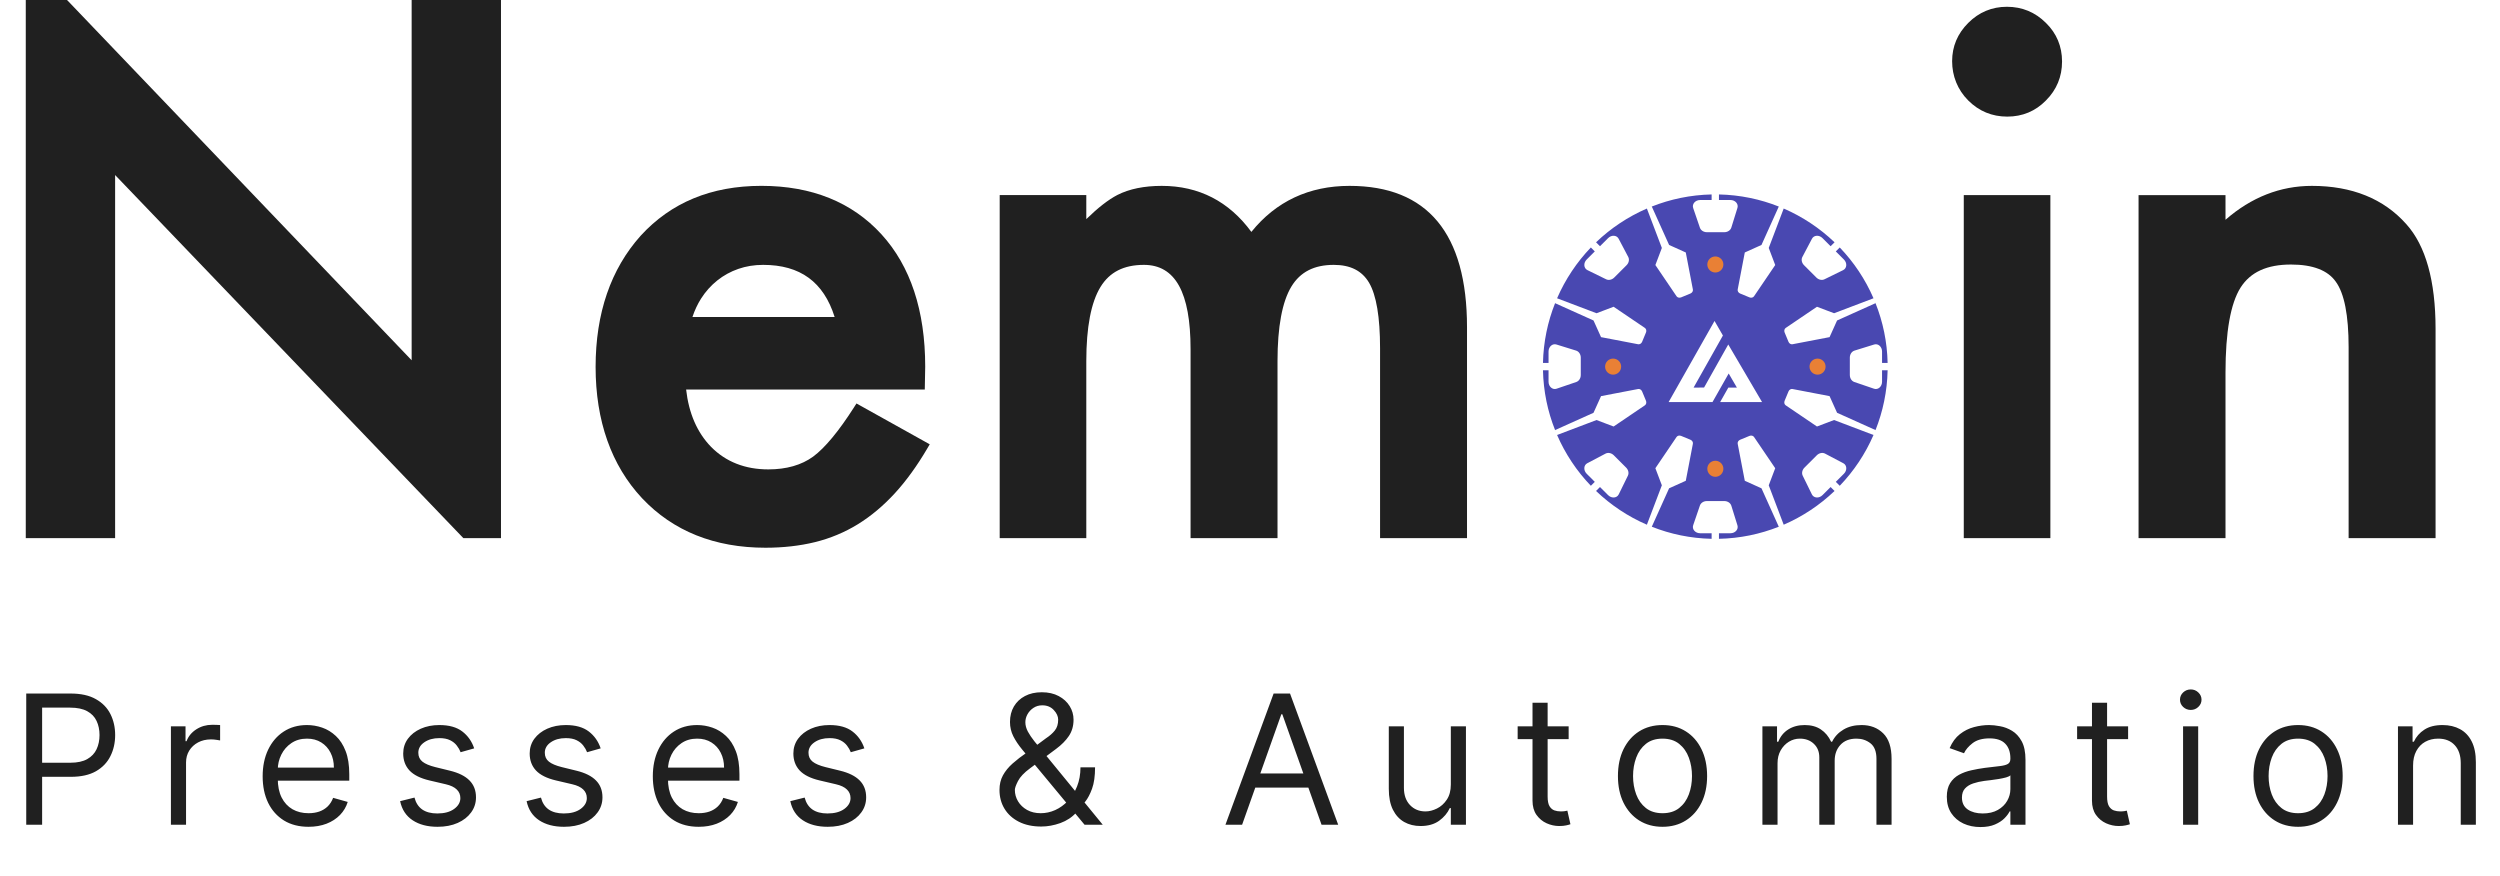
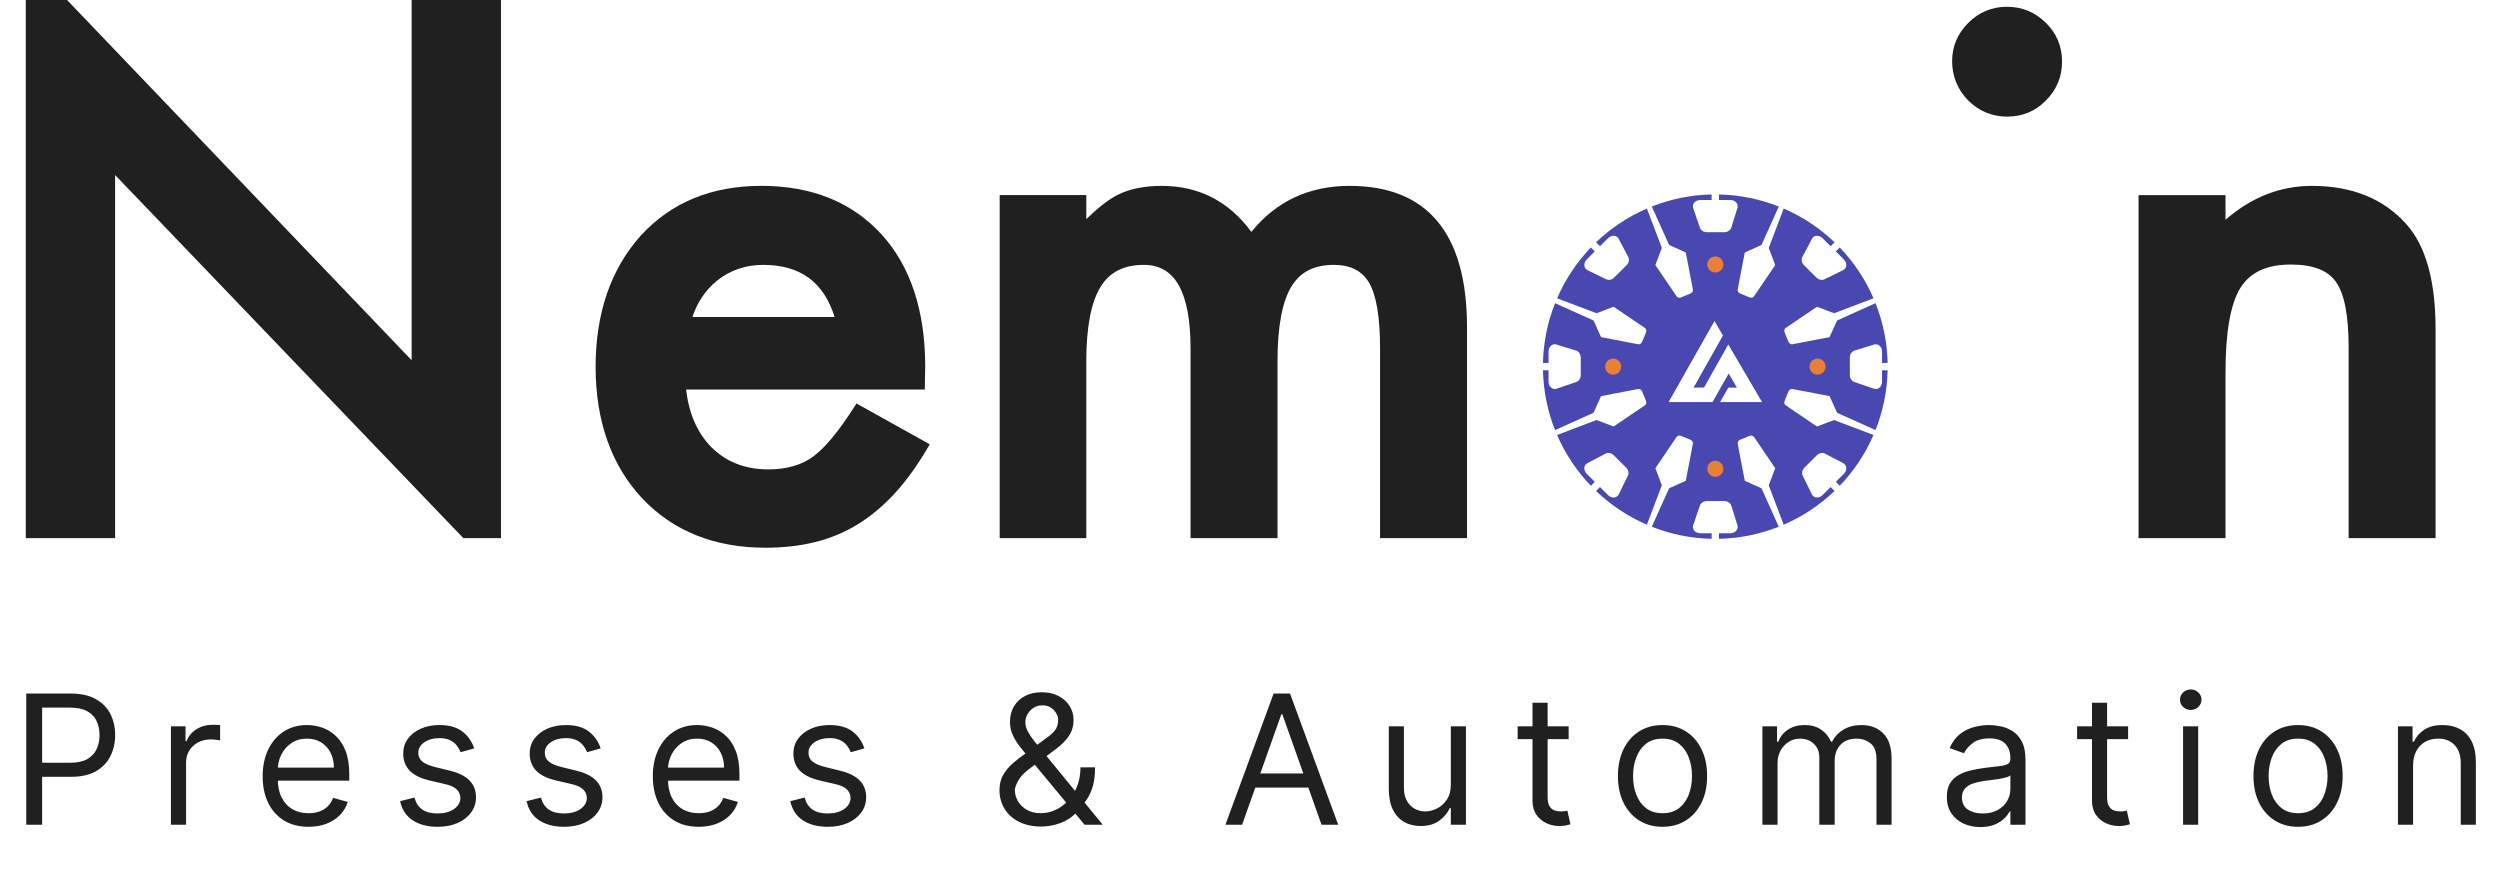
<svg xmlns="http://www.w3.org/2000/svg" width="194" height="68" viewBox="0 0 194 68" fill="none">
  <path d="M146.047 29.625C146.047 30 145.736 30.271 145.425 30.165L143.895 29.643C143.689 29.572 143.547 29.353 143.547 29.102V27.751C143.547 27.495 143.695 27.273 143.907 27.207L145.437 26.733C145.745 26.637 146.047 26.907 146.047 27.276V28.166H146.479C146.445 26.53 146.113 24.968 145.541 23.527L142.557 24.869L141.974 26.162L139.094 26.714C138.97 26.736 138.84 26.657 138.786 26.523L138.487 25.801C138.433 25.668 138.467 25.521 138.57 25.449L140.997 23.804L142.325 24.307L145.384 23.146C144.748 21.676 143.857 20.343 142.764 19.204L142.458 19.509L143.088 20.139C143.354 20.404 143.326 20.816 143.031 20.961L141.578 21.673C141.382 21.769 141.126 21.714 140.949 21.536L139.993 20.58C139.811 20.399 139.759 20.137 139.863 19.941L140.61 18.524C140.76 18.239 141.164 18.215 141.426 18.478L142.056 19.107L142.361 18.802C141.22 17.71 139.886 16.82 138.415 16.183L137.254 19.241L137.757 20.567L136.111 22.993C136.038 23.097 135.89 23.132 135.758 23.076L135.035 22.777C134.902 22.723 134.823 22.593 134.844 22.469L135.396 19.592L136.691 19.008L138.034 16.027C136.592 15.455 135.029 15.124 133.391 15.089V15.521H134.282C134.653 15.521 134.921 15.823 134.826 16.131L134.351 17.66C134.285 17.873 134.061 18.019 133.807 18.019H132.454C132.204 18.019 131.984 17.878 131.913 17.672L131.39 16.142C131.285 15.832 131.555 15.521 131.931 15.521H132.822V15.089C131.184 15.124 129.621 15.455 128.179 16.027L129.522 19.008L128.96 19.241L129.522 19.008L130.817 19.592L131.369 22.469C131.39 22.593 131.311 22.723 131.178 22.777L130.455 23.076C130.322 23.13 130.175 23.095 130.102 22.993L128.457 20.567L128.96 19.241L127.798 16.183C126.327 16.82 124.993 17.71 123.853 18.802L124.159 19.107L124.789 18.478C125.051 18.215 125.455 18.239 125.605 18.524L126.352 19.941C126.456 20.137 126.402 20.401 126.222 20.58L125.265 21.536C125.089 21.713 124.831 21.769 124.637 21.673L123.184 20.961C122.889 20.816 122.861 20.406 123.126 20.139L123.756 19.509L123.451 19.204C122.358 20.343 121.467 21.678 120.83 23.146L123.89 24.307L125.217 23.804L127.645 25.449C127.749 25.521 127.784 25.669 127.728 25.801L127.429 26.523C127.375 26.657 127.244 26.736 127.121 26.714L124.241 26.162L123.657 24.869L120.674 23.527C120.101 24.968 119.77 26.53 119.735 28.166H120.167V27.276C120.167 26.905 120.469 26.637 120.778 26.733L122.308 27.207C122.521 27.273 122.668 27.497 122.668 27.751V29.102C122.668 29.353 122.526 29.572 122.32 29.643L120.789 30.165C120.479 30.271 120.167 30 120.167 29.625V28.735H119.735C119.77 30.371 120.101 31.934 120.674 33.374L123.657 32.032L124.241 30.739L127.121 30.187C127.244 30.165 127.375 30.244 127.429 30.378L127.728 31.1C127.782 31.233 127.747 31.38 127.645 31.452L125.217 33.097L123.89 32.594L120.83 33.755C121.467 35.225 122.358 36.558 123.451 37.697L123.756 37.392L123.126 36.762C122.864 36.5 122.887 36.096 123.172 35.947L124.591 35.2C124.787 35.096 125.049 35.151 125.231 35.33L126.187 36.286C126.364 36.462 126.42 36.719 126.324 36.914L125.612 38.366C125.466 38.661 125.056 38.689 124.789 38.423L124.159 37.794L123.853 38.099C124.995 39.191 126.329 40.081 127.798 40.718L128.96 37.66L128.457 36.334L130.102 33.908C130.175 33.804 130.323 33.77 130.455 33.826L131.178 34.124C131.311 34.178 131.39 34.308 131.369 34.432L130.817 37.309L129.522 37.893L128.179 40.874C129.621 41.446 131.184 41.777 132.822 41.812V41.38H131.931C131.555 41.38 131.285 41.069 131.39 40.759L131.913 39.229C131.984 39.023 132.204 38.882 132.454 38.882H133.807C134.062 38.882 134.285 39.03 134.351 39.241L134.826 40.77C134.921 41.078 134.651 41.38 134.282 41.38H133.391V41.812C135.029 41.777 136.592 41.446 138.034 40.874L136.691 37.893L135.396 37.309L134.844 34.432C134.823 34.308 134.902 34.178 135.035 34.124L135.758 33.826C135.891 33.771 136.038 33.806 136.111 33.908L137.757 36.334L137.254 37.66L138.415 40.718C139.886 40.081 141.22 39.191 142.361 38.099L142.056 37.794L141.426 38.423C141.161 38.689 140.748 38.661 140.603 38.366L139.891 36.914C139.795 36.718 139.849 36.462 140.028 36.286L140.984 35.33C141.165 35.149 141.428 35.096 141.624 35.2L143.042 35.947C143.328 36.096 143.351 36.5 143.088 36.762L142.458 37.392L142.764 37.697C143.857 36.558 144.748 35.223 145.384 33.755L142.325 32.594L140.997 33.097L138.57 31.452C138.466 31.38 138.431 31.232 138.487 31.1L138.786 30.378C138.84 30.244 138.97 30.165 139.094 30.187L141.974 30.739L142.557 32.032L145.541 33.374C146.113 31.934 146.445 30.371 146.479 28.735H146.047V29.625ZM133.482 31.202C133.69 30.834 134.117 30.083 134.117 30.08H134.785C134.569 29.709 134.362 29.355 134.146 28.984C134.013 29.221 132.89 31.199 132.89 31.199C131.785 31.202 130.604 31.202 129.484 31.202C129.692 30.836 133.048 24.907 133.048 24.907C133.185 25.145 133.698 26.035 133.698 26.035C133.698 26.035 131.529 29.89 131.422 30.078C131.687 30.078 132.235 30.073 132.235 30.073C132.235 30.073 134.092 26.774 134.113 26.731C134.42 27.255 136.521 30.834 136.737 31.202H133.482Z" fill="#4948B1" />
  <path d="M128.184 40.875C128.144 40.856 128.104 40.841 128.066 40.826L128.184 40.875Z" fill="#202020" />
  <path d="M127.804 40.718L127.832 40.729C127.822 40.726 127.814 40.721 127.804 40.716V40.718Z" fill="#202020" />
  <path d="M120.822 33.725L120.725 33.491C120.756 33.569 120.789 33.648 120.822 33.725Z" fill="#202020" />
  <path d="M120.834 33.753C120.831 33.743 120.826 33.733 120.821 33.725L120.832 33.753H120.834Z" fill="#202020" />
  <path d="M138.037 40.875L138.155 40.826C138.115 40.843 138.077 40.858 138.037 40.873V40.875Z" fill="#202020" />
  <path d="M128.066 40.826L127.832 40.729C127.909 40.762 127.988 40.793 128.066 40.826Z" fill="#202020" />
  <path d="M120.677 33.374L120.725 33.491C120.709 33.452 120.694 33.412 120.679 33.374H120.677Z" fill="#202020" />
-   <path d="M145.495 33.491L145.397 33.725C145.43 33.648 145.462 33.57 145.495 33.491Z" fill="#202020" />
  <path d="M145.543 33.374H145.541C145.526 33.412 145.51 33.452 145.495 33.491L145.543 33.374Z" fill="#202020" />
  <path d="M145.386 33.753L145.397 33.725C145.394 33.735 145.389 33.743 145.384 33.753H145.386Z" fill="#202020" />
  <path d="M138.416 40.718C138.406 40.721 138.398 40.726 138.388 40.729L138.416 40.718Z" fill="#202020" />
  <path d="M138.388 40.729L138.154 40.826C138.233 40.795 138.311 40.762 138.388 40.729Z" fill="#202020" />
  <path d="M138.037 16.025C138.077 16.044 138.117 16.059 138.155 16.074L138.037 16.025Z" fill="#202020" />
  <path d="M120.677 23.526H120.679C120.694 23.488 120.709 23.448 120.725 23.408L120.677 23.526Z" fill="#202020" />
-   <path d="M145.386 23.146C145.389 23.156 145.394 23.166 145.399 23.174L145.388 23.146H145.386Z" fill="#202020" />
  <path d="M138.154 16.075L138.388 16.172C138.311 16.139 138.232 16.108 138.154 16.075Z" fill="#202020" />
  <path d="M138.416 16.184L138.388 16.172C138.398 16.175 138.406 16.18 138.416 16.185V16.184Z" fill="#202020" />
  <path d="M145.543 23.526L145.495 23.408C145.512 23.448 145.526 23.486 145.541 23.526H145.543Z" fill="#202020" />
-   <path d="M145.397 23.176L145.495 23.41C145.463 23.333 145.43 23.253 145.397 23.176Z" fill="#202020" />
  <path d="M120.725 23.41L120.822 23.176C120.789 23.253 120.758 23.331 120.725 23.41Z" fill="#202020" />
  <path d="M120.834 23.146L120.822 23.174C120.826 23.165 120.83 23.156 120.835 23.146H120.834Z" fill="#202020" />
-   <path d="M127.832 16.17L128.066 16.073C127.987 16.104 127.909 16.137 127.832 16.17Z" fill="#202020" />
  <path d="M128.184 16.025L128.066 16.074C128.106 16.057 128.144 16.042 128.184 16.027V16.025Z" fill="#202020" />
  <path d="M127.804 16.184C127.814 16.18 127.822 16.175 127.832 16.172L127.804 16.184Z" fill="#202020" />
  <path d="M133.111 21.147C133.455 21.147 133.734 20.869 133.734 20.524C133.734 20.18 133.455 19.901 133.111 19.901C132.766 19.901 132.487 20.18 132.487 20.524C132.487 20.869 132.766 21.147 133.111 21.147Z" fill="#E98035" />
-   <path d="M133.111 37C133.455 37 133.734 36.721 133.734 36.377C133.734 36.033 133.455 35.754 133.111 35.754C132.766 35.754 132.487 36.033 132.487 36.377C132.487 36.721 132.766 37 133.111 37Z" fill="#E98035" />
+   <path d="M133.111 37C133.455 37 133.734 36.721 133.734 36.377C133.734 36.033 133.455 35.754 133.111 35.754C132.766 35.754 132.487 36.033 132.487 36.377C132.487 36.721 132.766 37 133.111 37" fill="#E98035" />
  <path d="M125.178 29.073C125.522 29.073 125.802 28.794 125.802 28.45C125.802 28.106 125.522 27.827 125.178 27.827C124.834 27.827 124.555 28.106 124.555 28.45C124.555 28.794 124.834 29.073 125.178 29.073Z" fill="#E98035" />
  <path d="M141.042 29.073C141.386 29.073 141.665 28.794 141.665 28.45C141.665 28.106 141.386 27.827 141.042 27.827C140.698 27.827 140.418 28.106 140.418 28.45C140.418 28.794 140.698 29.073 141.042 29.073Z" fill="#E98035" />
  <path d="M66.279 31.599C65.085 33.466 64.016 34.757 63.101 35.432C62.195 36.092 61.024 36.425 59.621 36.425C57.818 36.425 56.322 35.836 55.178 34.676C54.099 33.567 53.45 32.07 53.243 30.226H71.763L71.796 28.45C71.796 24.106 70.654 20.651 68.401 18.183C66.122 15.688 62.989 14.422 59.087 14.422C55.184 14.422 52.069 15.722 49.717 18.291C47.397 20.882 46.219 24.308 46.219 28.476C46.219 32.644 47.433 36.11 49.829 38.667C52.231 41.214 55.453 42.504 59.405 42.504C60.775 42.504 62.067 42.357 63.243 42.069C64.427 41.777 65.545 41.311 66.566 40.683C67.583 40.057 68.548 39.248 69.437 38.28C70.32 37.318 71.166 36.148 71.956 34.803L72.147 34.478L66.462 31.309L66.276 31.602L66.279 31.599ZM53.733 24.6C53.906 24.078 54.131 23.6 54.401 23.173C54.749 22.626 55.175 22.151 55.663 21.762C56.151 21.373 56.7 21.072 57.295 20.866C57.891 20.658 58.541 20.554 59.222 20.554C62.093 20.554 63.912 21.879 64.768 24.6H53.731H53.733Z" fill="#202020" />
  <path d="M104.724 14.424C101.581 14.424 99.019 15.625 97.106 17.996C95.367 15.625 93.029 14.424 90.152 14.424C88.788 14.424 87.63 14.661 86.71 15.129C86.007 15.495 85.214 16.111 84.297 17.003V15.139H77.576V41.759H84.297V28.025C84.297 25.396 84.668 23.458 85.4 22.265C86.106 21.114 87.208 20.554 88.768 20.554C91.204 20.554 92.388 22.693 92.388 27.095V41.759H99.135V28.025C99.135 25.36 99.498 23.413 100.212 22.237C100.9 21.105 101.975 20.554 103.5 20.554C104.79 20.554 105.687 21.007 106.24 21.94C106.806 22.906 107.093 24.613 107.093 27.014V41.759H113.84V25.394C113.84 18.115 110.772 14.424 104.723 14.424H104.724Z" fill="#202020" />
-   <path d="M159.109 15.14H152.389V41.759H159.109V15.14Z" fill="#202020" />
  <path d="M155.737 0.526C154.577 0.526 153.568 0.946 152.737 1.777C151.905 2.605 151.485 3.606 151.485 4.748C151.485 5.89 151.905 6.969 152.737 7.798C153.568 8.629 154.585 9.049 155.763 9.049C156.941 9.049 157.953 8.627 158.763 7.798C159.594 6.969 160.015 5.951 160.015 4.774C160.015 3.598 159.592 2.586 158.763 1.777C157.932 0.948 156.914 0.526 155.737 0.526Z" fill="#202020" />
  <path d="M186.726 17.39C184.976 15.421 182.512 14.424 179.403 14.424C176.951 14.424 174.7 15.308 172.699 17.054V15.14H165.952V41.759H172.699V28.901C172.699 25.764 173.092 23.549 173.865 22.322C174.634 21.114 175.914 20.528 177.782 20.528C179.471 20.528 180.64 20.976 181.26 21.864C181.92 22.769 182.253 24.476 182.253 26.935V41.759H189V25.526C189 21.8 188.235 19.061 186.726 17.39Z" fill="#202020" />
  <path d="M31.944 0V27.957L5.305 0.107L5.201 0H2V41.759H8.933V13.583L35.956 41.759H38.877V0H31.944Z" fill="#202020" />
  <path d="M2.036 64V53.818H5.476C6.275 53.818 6.928 53.962 7.435 54.251C7.945 54.536 8.323 54.922 8.568 55.409C8.814 55.896 8.936 56.44 8.936 57.04C8.936 57.64 8.814 58.185 8.568 58.675C8.326 59.166 7.952 59.557 7.445 59.849C6.938 60.137 6.288 60.281 5.496 60.281H3.03V59.188H5.456C6.003 59.188 6.442 59.093 6.774 58.904C7.105 58.715 7.345 58.46 7.495 58.139C7.647 57.814 7.723 57.447 7.723 57.04C7.723 56.632 7.647 56.267 7.495 55.946C7.345 55.624 7.103 55.373 6.769 55.19C6.434 55.005 5.99 54.912 5.436 54.912H3.269V64H2.036ZM13.263 64V56.364H14.397V57.517H14.476C14.616 57.139 14.867 56.833 15.232 56.597C15.597 56.362 16.008 56.244 16.465 56.244C16.551 56.244 16.659 56.246 16.788 56.249C16.917 56.253 17.015 56.258 17.081 56.264V57.457C17.042 57.447 16.951 57.432 16.808 57.413C16.669 57.389 16.521 57.378 16.366 57.378C15.994 57.378 15.663 57.456 15.371 57.611C15.083 57.764 14.854 57.976 14.685 58.248C14.52 58.516 14.437 58.823 14.437 59.168V64H13.263ZM23.942 64.159C23.206 64.159 22.571 63.997 22.038 63.672C21.507 63.344 21.098 62.886 20.809 62.3C20.524 61.71 20.382 61.024 20.382 60.242C20.382 59.459 20.524 58.77 20.809 58.173C21.098 57.573 21.499 57.106 22.013 56.771C22.53 56.433 23.133 56.264 23.822 56.264C24.22 56.264 24.613 56.331 25 56.463C25.388 56.596 25.741 56.811 26.059 57.109C26.378 57.404 26.631 57.795 26.82 58.283C27.009 58.77 27.104 59.37 27.104 60.082V60.58H21.217V59.565H25.91C25.91 59.135 25.824 58.75 25.652 58.412C25.483 58.074 25.241 57.807 24.926 57.611C24.614 57.416 24.247 57.318 23.822 57.318C23.355 57.318 22.951 57.434 22.609 57.666C22.271 57.895 22.011 58.193 21.829 58.561C21.646 58.929 21.555 59.323 21.555 59.744V60.42C21.555 60.997 21.655 61.486 21.854 61.887C22.056 62.285 22.336 62.588 22.694 62.797C23.052 63.002 23.468 63.105 23.942 63.105C24.25 63.105 24.528 63.062 24.777 62.976C25.029 62.886 25.246 62.754 25.428 62.578C25.61 62.399 25.751 62.177 25.851 61.912L26.984 62.23C26.865 62.615 26.664 62.953 26.383 63.244C26.101 63.533 25.753 63.758 25.339 63.92C24.924 64.079 24.459 64.159 23.942 64.159ZM36.797 58.074L35.743 58.372C35.677 58.197 35.579 58.026 35.45 57.86C35.324 57.691 35.152 57.552 34.933 57.443C34.714 57.333 34.434 57.278 34.093 57.278C33.626 57.278 33.236 57.386 32.925 57.602C32.616 57.814 32.462 58.084 32.462 58.412C32.462 58.704 32.568 58.934 32.78 59.103C32.992 59.272 33.324 59.413 33.775 59.526L34.908 59.804C35.591 59.97 36.1 60.223 36.434 60.565C36.769 60.903 36.937 61.339 36.937 61.872C36.937 62.31 36.811 62.701 36.559 63.045C36.31 63.39 35.962 63.662 35.515 63.861C35.067 64.06 34.547 64.159 33.954 64.159C33.175 64.159 32.53 63.99 32.02 63.652C31.509 63.314 31.186 62.82 31.05 62.17L32.164 61.892C32.27 62.303 32.471 62.611 32.765 62.817C33.064 63.022 33.453 63.125 33.934 63.125C34.481 63.125 34.915 63.009 35.236 62.777C35.561 62.542 35.724 62.26 35.724 61.932C35.724 61.667 35.631 61.445 35.445 61.266C35.26 61.083 34.974 60.947 34.59 60.858L33.317 60.56C32.618 60.394 32.104 60.137 31.776 59.789C31.451 59.438 31.289 58.999 31.289 58.472C31.289 58.041 31.41 57.66 31.652 57.328C31.897 56.997 32.23 56.736 32.651 56.548C33.075 56.359 33.556 56.264 34.093 56.264C34.849 56.264 35.442 56.43 35.873 56.761C36.307 57.093 36.615 57.53 36.797 58.074ZM46.612 58.074L45.558 58.372C45.492 58.197 45.394 58.026 45.265 57.86C45.139 57.691 44.966 57.552 44.748 57.443C44.529 57.333 44.249 57.278 43.907 57.278C43.44 57.278 43.05 57.386 42.739 57.602C42.431 57.814 42.277 58.084 42.277 58.412C42.277 58.704 42.383 58.934 42.595 59.103C42.807 59.272 43.138 59.413 43.589 59.526L44.723 59.804C45.405 59.97 45.914 60.223 46.249 60.565C46.584 60.903 46.751 61.339 46.751 61.872C46.751 62.31 46.625 62.701 46.373 63.045C46.125 63.39 45.777 63.662 45.329 63.861C44.882 64.06 44.361 64.159 43.768 64.159C42.989 64.159 42.345 63.99 41.834 63.652C41.324 63.314 41.001 62.82 40.865 62.17L41.978 61.892C42.084 62.303 42.285 62.611 42.58 62.817C42.878 63.022 43.268 63.125 43.748 63.125C44.295 63.125 44.729 63.009 45.051 62.777C45.376 62.542 45.538 62.26 45.538 61.932C45.538 61.667 45.445 61.445 45.26 61.266C45.074 61.083 44.789 60.947 44.404 60.858L43.132 60.56C42.432 60.394 41.919 60.137 41.591 59.789C41.266 59.438 41.103 58.999 41.103 58.472C41.103 58.041 41.224 57.66 41.466 57.328C41.712 56.997 42.045 56.736 42.466 56.548C42.89 56.359 43.37 56.264 43.907 56.264C44.663 56.264 45.256 56.43 45.687 56.761C46.121 57.093 46.43 57.53 46.612 58.074ZM54.219 64.159C53.483 64.159 52.848 63.997 52.315 63.672C51.785 63.344 51.375 62.886 51.087 62.3C50.802 61.71 50.659 61.024 50.659 60.242C50.659 59.459 50.802 58.77 51.087 58.173C51.375 57.573 51.776 57.106 52.29 56.771C52.807 56.433 53.41 56.264 54.1 56.264C54.497 56.264 54.89 56.331 55.278 56.463C55.666 56.596 56.019 56.811 56.337 57.109C56.655 57.404 56.909 57.795 57.097 58.283C57.286 58.77 57.381 59.37 57.381 60.082V60.58H51.495V59.565H56.188C56.188 59.135 56.102 58.75 55.929 58.412C55.76 58.074 55.518 57.807 55.203 57.611C54.892 57.416 54.524 57.318 54.1 57.318C53.632 57.318 53.228 57.434 52.886 57.666C52.548 57.895 52.288 58.193 52.106 58.561C51.924 58.929 51.833 59.323 51.833 59.744V60.42C51.833 60.997 51.932 61.486 52.131 61.887C52.333 62.285 52.613 62.588 52.971 62.797C53.329 63.002 53.745 63.105 54.219 63.105C54.527 63.105 54.806 63.062 55.054 62.976C55.306 62.886 55.523 62.754 55.705 62.578C55.888 62.399 56.029 62.177 56.128 61.912L57.261 62.23C57.142 62.615 56.942 62.953 56.66 63.244C56.378 63.533 56.03 63.758 55.616 63.92C55.202 64.079 54.736 64.159 54.219 64.159ZM67.075 58.074L66.021 58.372C65.954 58.197 65.857 58.026 65.728 57.86C65.602 57.691 65.429 57.552 65.21 57.443C64.992 57.333 64.712 57.278 64.37 57.278C63.903 57.278 63.513 57.386 63.202 57.602C62.894 57.814 62.739 58.084 62.739 58.412C62.739 58.704 62.846 58.934 63.058 59.103C63.27 59.272 63.601 59.413 64.052 59.526L65.186 59.804C65.868 59.97 66.377 60.223 66.712 60.565C67.047 60.903 67.214 61.339 67.214 61.872C67.214 62.31 67.088 62.701 66.836 63.045C66.588 63.39 66.24 63.662 65.792 63.861C65.345 64.06 64.824 64.159 64.231 64.159C63.452 64.159 62.807 63.99 62.297 63.652C61.787 63.314 61.464 62.82 61.328 62.17L62.441 61.892C62.547 62.303 62.748 62.611 63.043 62.817C63.341 63.022 63.73 63.125 64.211 63.125C64.758 63.125 65.192 63.009 65.514 62.777C65.838 62.542 66.001 62.26 66.001 61.932C66.001 61.667 65.908 61.445 65.722 61.266C65.537 61.083 65.252 60.947 64.867 60.858L63.595 60.56C62.895 60.394 62.382 60.137 62.053 59.789C61.729 59.438 61.566 58.999 61.566 58.472C61.566 58.041 61.687 57.66 61.929 57.328C62.174 56.997 62.508 56.736 62.928 56.548C63.353 56.359 63.833 56.264 64.37 56.264C65.126 56.264 65.719 56.43 66.15 56.761C66.584 57.093 66.892 57.53 67.075 58.074ZM80.801 64.139C80.132 64.139 79.555 64.017 79.071 63.771C78.587 63.526 78.214 63.19 77.952 62.762C77.691 62.334 77.56 61.846 77.56 61.295C77.56 60.871 77.649 60.495 77.828 60.167C78.01 59.836 78.261 59.529 78.579 59.247C78.9 58.962 79.27 58.677 79.688 58.392L81.159 57.298C81.447 57.109 81.678 56.907 81.85 56.692C82.026 56.476 82.114 56.195 82.114 55.847C82.114 55.588 81.999 55.338 81.771 55.096C81.545 54.854 81.249 54.733 80.881 54.733C80.622 54.733 80.394 54.799 80.195 54.932C79.999 55.061 79.845 55.227 79.732 55.429C79.623 55.628 79.568 55.833 79.568 56.045C79.568 56.284 79.633 56.526 79.762 56.771C79.895 57.013 80.062 57.262 80.264 57.517C80.47 57.769 80.682 58.028 80.901 58.293L85.574 64H84.162L80.304 59.347C79.946 58.916 79.621 58.525 79.329 58.173C79.038 57.822 78.806 57.476 78.633 57.134C78.461 56.793 78.375 56.423 78.375 56.026C78.375 55.568 78.476 55.167 78.678 54.822C78.884 54.474 79.171 54.204 79.538 54.012C79.91 53.816 80.344 53.719 80.841 53.719C81.351 53.719 81.79 53.818 82.158 54.017C82.526 54.213 82.81 54.473 83.008 54.798C83.207 55.119 83.307 55.469 83.307 55.847C83.307 56.334 83.186 56.756 82.944 57.114C82.702 57.472 82.372 57.805 81.954 58.114L79.926 59.625C79.469 59.963 79.159 60.291 78.996 60.609C78.834 60.928 78.753 61.156 78.753 61.295C78.753 61.614 78.836 61.91 79.001 62.185C79.167 62.461 79.401 62.682 79.702 62.852C80.004 63.021 80.357 63.105 80.761 63.105C81.146 63.105 81.52 63.024 81.885 62.861C82.249 62.696 82.579 62.457 82.874 62.146C83.173 61.834 83.408 61.459 83.58 61.022C83.756 60.584 83.844 60.092 83.844 59.545H84.977C84.977 60.222 84.899 60.773 84.744 61.201C84.588 61.629 84.412 61.963 84.217 62.205C84.021 62.447 83.864 62.628 83.744 62.747C83.704 62.797 83.668 62.847 83.635 62.896C83.602 62.946 83.565 62.996 83.526 63.045C83.197 63.413 82.783 63.688 82.283 63.871C81.782 64.05 81.288 64.139 80.801 64.139ZM96.387 64H95.094L98.833 53.818H100.106L103.844 64H102.552L99.509 55.429H99.43L96.387 64ZM96.864 60.023H102.074V61.117H96.864V60.023ZM112.584 60.878V56.364H113.757V64H112.584V62.707H112.504C112.325 63.095 112.047 63.425 111.669 63.697C111.291 63.965 110.814 64.099 110.237 64.099C109.76 64.099 109.336 63.995 108.964 63.786C108.593 63.574 108.301 63.256 108.089 62.832C107.877 62.404 107.771 61.865 107.771 61.216V56.364H108.944V61.136C108.944 61.693 109.1 62.137 109.412 62.469C109.727 62.8 110.128 62.966 110.615 62.966C110.907 62.966 111.203 62.891 111.505 62.742C111.81 62.593 112.065 62.364 112.27 62.056C112.479 61.748 112.584 61.355 112.584 60.878ZM121.727 56.364V57.358H117.77V56.364H121.727ZM118.923 54.534H120.096V61.812C120.096 62.144 120.144 62.392 120.24 62.558C120.34 62.721 120.466 62.83 120.618 62.886C120.774 62.939 120.938 62.966 121.11 62.966C121.24 62.966 121.346 62.959 121.429 62.946C121.511 62.929 121.578 62.916 121.627 62.906L121.866 63.96C121.787 63.99 121.676 64.02 121.533 64.05C121.391 64.083 121.21 64.099 120.991 64.099C120.66 64.099 120.335 64.028 120.017 63.886C119.702 63.743 119.44 63.526 119.231 63.234C119.026 62.943 118.923 62.575 118.923 62.131V54.534ZM129.012 64.159C128.323 64.159 127.718 63.995 127.197 63.667C126.68 63.339 126.276 62.88 125.984 62.29C125.696 61.7 125.552 61.01 125.552 60.222C125.552 59.426 125.696 58.732 125.984 58.139C126.276 57.545 126.68 57.084 127.197 56.756C127.718 56.428 128.323 56.264 129.012 56.264C129.701 56.264 130.305 56.428 130.822 56.756C131.342 57.084 131.746 57.545 132.035 58.139C132.326 58.732 132.472 59.426 132.472 60.222C132.472 61.01 132.326 61.7 132.035 62.29C131.746 62.88 131.342 63.339 130.822 63.667C130.305 63.995 129.701 64.159 129.012 64.159ZM129.012 63.105C129.536 63.105 129.967 62.971 130.305 62.702C130.643 62.434 130.893 62.081 131.055 61.644C131.218 61.206 131.299 60.732 131.299 60.222C131.299 59.711 131.218 59.236 131.055 58.795C130.893 58.354 130.643 57.998 130.305 57.726C129.967 57.454 129.536 57.318 129.012 57.318C128.488 57.318 128.058 57.454 127.719 57.726C127.381 57.998 127.131 58.354 126.969 58.795C126.806 59.236 126.725 59.711 126.725 60.222C126.725 60.732 126.806 61.206 126.969 61.644C127.131 62.081 127.381 62.434 127.719 62.702C128.058 62.971 128.488 63.105 129.012 63.105ZM136.763 64V56.364H137.897V57.557H137.996C138.155 57.149 138.412 56.833 138.767 56.607C139.122 56.379 139.547 56.264 140.045 56.264C140.548 56.264 140.968 56.379 141.302 56.607C141.64 56.833 141.904 57.149 142.093 57.557H142.172C142.368 57.162 142.661 56.849 143.052 56.617C143.443 56.382 143.912 56.264 144.459 56.264C145.142 56.264 145.701 56.478 146.135 56.906C146.569 57.33 146.786 57.991 146.786 58.889V64H145.613V58.889C145.613 58.326 145.459 57.923 145.15 57.681C144.842 57.439 144.479 57.318 144.062 57.318C143.525 57.318 143.109 57.481 142.814 57.805C142.519 58.127 142.371 58.535 142.371 59.028V64H141.178V58.77C141.178 58.336 141.037 57.986 140.756 57.721C140.474 57.452 140.111 57.318 139.667 57.318C139.362 57.318 139.077 57.399 138.812 57.562C138.55 57.724 138.338 57.95 138.175 58.238C138.016 58.523 137.937 58.853 137.937 59.227V64H136.763ZM153.678 64.179C153.195 64.179 152.755 64.088 152.361 63.906C151.967 63.72 151.653 63.453 151.421 63.105C151.189 62.754 151.073 62.33 151.073 61.832C151.073 61.395 151.16 61.04 151.332 60.769C151.504 60.493 151.735 60.278 152.023 60.122C152.311 59.966 152.629 59.85 152.977 59.774C153.329 59.695 153.682 59.632 154.036 59.585C154.5 59.526 154.877 59.481 155.165 59.451C155.457 59.418 155.669 59.363 155.801 59.287C155.937 59.211 156.005 59.078 156.005 58.889V58.849C156.005 58.359 155.871 57.978 155.602 57.706C155.337 57.434 154.935 57.298 154.394 57.298C153.834 57.298 153.395 57.421 153.077 57.666C152.759 57.911 152.535 58.173 152.406 58.452L151.292 58.054C151.491 57.59 151.756 57.229 152.088 56.97C152.422 56.708 152.787 56.526 153.181 56.423C153.579 56.317 153.97 56.264 154.355 56.264C154.6 56.264 154.882 56.294 155.2 56.354C155.521 56.41 155.831 56.528 156.129 56.707C156.431 56.886 156.681 57.156 156.88 57.517C157.079 57.878 157.178 58.362 157.178 58.969V64H156.005V62.966H155.945C155.866 63.132 155.733 63.309 155.548 63.498C155.362 63.687 155.115 63.847 154.807 63.98C154.499 64.113 154.123 64.179 153.678 64.179ZM153.857 63.125C154.321 63.125 154.713 63.034 155.031 62.852C155.352 62.669 155.594 62.434 155.757 62.146C155.922 61.857 156.005 61.554 156.005 61.236V60.162C155.955 60.222 155.846 60.276 155.677 60.326C155.511 60.372 155.319 60.414 155.1 60.45C154.885 60.483 154.674 60.513 154.469 60.54C154.267 60.563 154.103 60.583 153.977 60.599C153.672 60.639 153.387 60.704 153.122 60.793C152.86 60.88 152.648 61.01 152.485 61.186C152.326 61.358 152.247 61.594 152.247 61.892C152.247 62.3 152.397 62.608 152.699 62.817C153.004 63.022 153.39 63.125 153.857 63.125ZM165.141 56.364V57.358H161.184V56.364H165.141ZM162.337 54.534H163.51V61.812C163.51 62.144 163.558 62.392 163.654 62.558C163.754 62.721 163.88 62.83 164.032 62.886C164.188 62.939 164.352 62.966 164.525 62.966C164.654 62.966 164.76 62.959 164.843 62.946C164.926 62.929 164.992 62.916 165.042 62.906L165.28 63.96C165.201 63.99 165.09 64.02 164.947 64.05C164.805 64.083 164.624 64.099 164.405 64.099C164.074 64.099 163.749 64.028 163.431 63.886C163.116 63.743 162.854 63.526 162.645 63.234C162.44 62.943 162.337 62.575 162.337 62.131V54.534ZM169.406 64V56.364H170.579V64H169.406ZM170.002 55.091C169.774 55.091 169.577 55.013 169.411 54.857C169.248 54.702 169.167 54.514 169.167 54.295C169.167 54.077 169.248 53.889 169.411 53.734C169.577 53.578 169.774 53.5 170.002 53.5C170.231 53.5 170.427 53.578 170.589 53.734C170.755 53.889 170.838 54.077 170.838 54.295C170.838 54.514 170.755 54.702 170.589 54.857C170.427 55.013 170.231 55.091 170.002 55.091ZM178.33 64.159C177.641 64.159 177.036 63.995 176.516 63.667C175.999 63.339 175.594 62.88 175.303 62.29C175.014 61.7 174.87 61.01 174.87 60.222C174.87 59.426 175.014 58.732 175.303 58.139C175.594 57.545 175.999 57.084 176.516 56.756C177.036 56.428 177.641 56.264 178.33 56.264C179.02 56.264 179.623 56.428 180.14 56.756C180.66 57.084 181.065 57.545 181.353 58.139C181.645 58.732 181.791 59.426 181.791 60.222C181.791 61.01 181.645 61.7 181.353 62.29C181.065 62.88 180.66 63.339 180.14 63.667C179.623 63.995 179.02 64.159 178.33 64.159ZM178.33 63.105C178.854 63.105 179.285 62.971 179.623 62.702C179.961 62.434 180.211 62.081 180.374 61.644C180.536 61.206 180.617 60.732 180.617 60.222C180.617 59.711 180.536 59.236 180.374 58.795C180.211 58.354 179.961 57.998 179.623 57.726C179.285 57.454 178.854 57.318 178.33 57.318C177.807 57.318 177.376 57.454 177.038 57.726C176.7 57.998 176.45 58.354 176.287 58.795C176.125 59.236 176.044 59.711 176.044 60.222C176.044 60.732 176.125 61.206 176.287 61.644C176.45 62.081 176.7 62.434 177.038 62.702C177.376 62.971 177.807 63.105 178.33 63.105ZM187.255 59.406V64H186.082V56.364H187.215V57.557H187.315C187.494 57.169 187.765 56.858 188.13 56.622C188.495 56.383 188.965 56.264 189.542 56.264C190.059 56.264 190.511 56.37 190.899 56.582C191.287 56.791 191.589 57.109 191.804 57.537C192.019 57.961 192.127 58.498 192.127 59.148V64H190.954V59.227C190.954 58.627 190.798 58.16 190.487 57.825C190.175 57.487 189.747 57.318 189.204 57.318C188.829 57.318 188.495 57.399 188.2 57.562C187.908 57.724 187.678 57.961 187.509 58.273C187.339 58.584 187.255 58.962 187.255 59.406Z" fill="#202020" />
</svg>